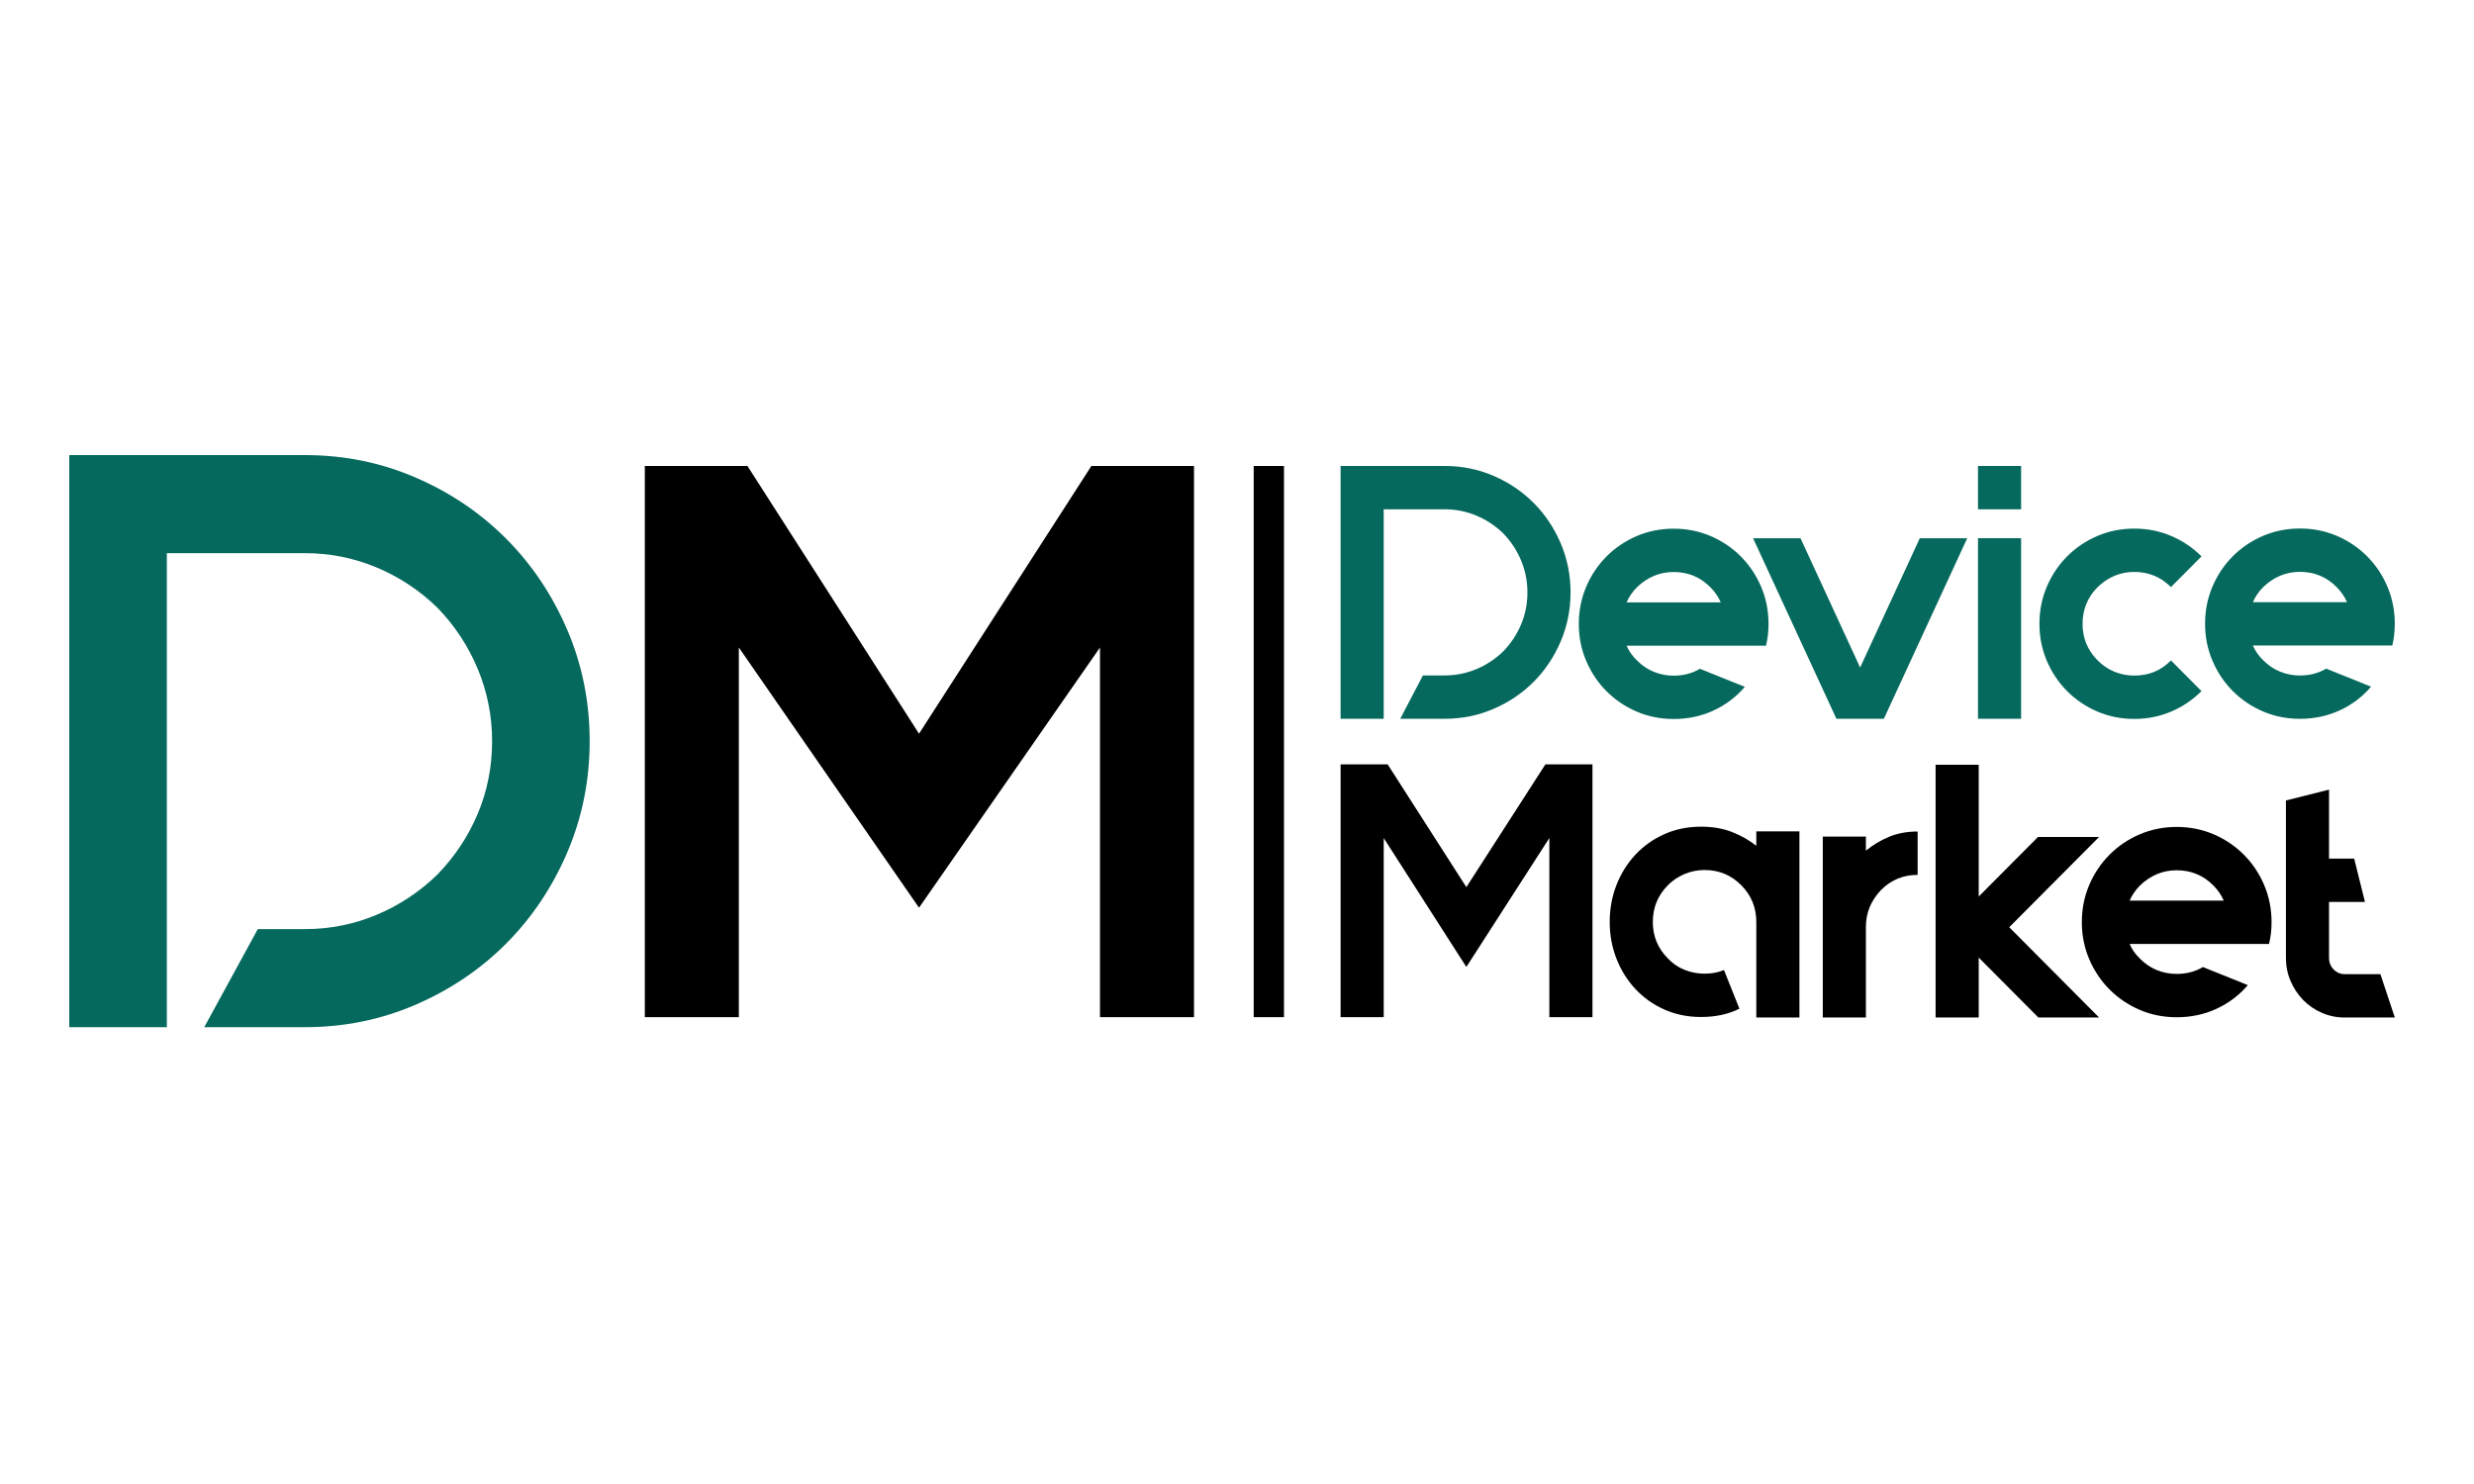
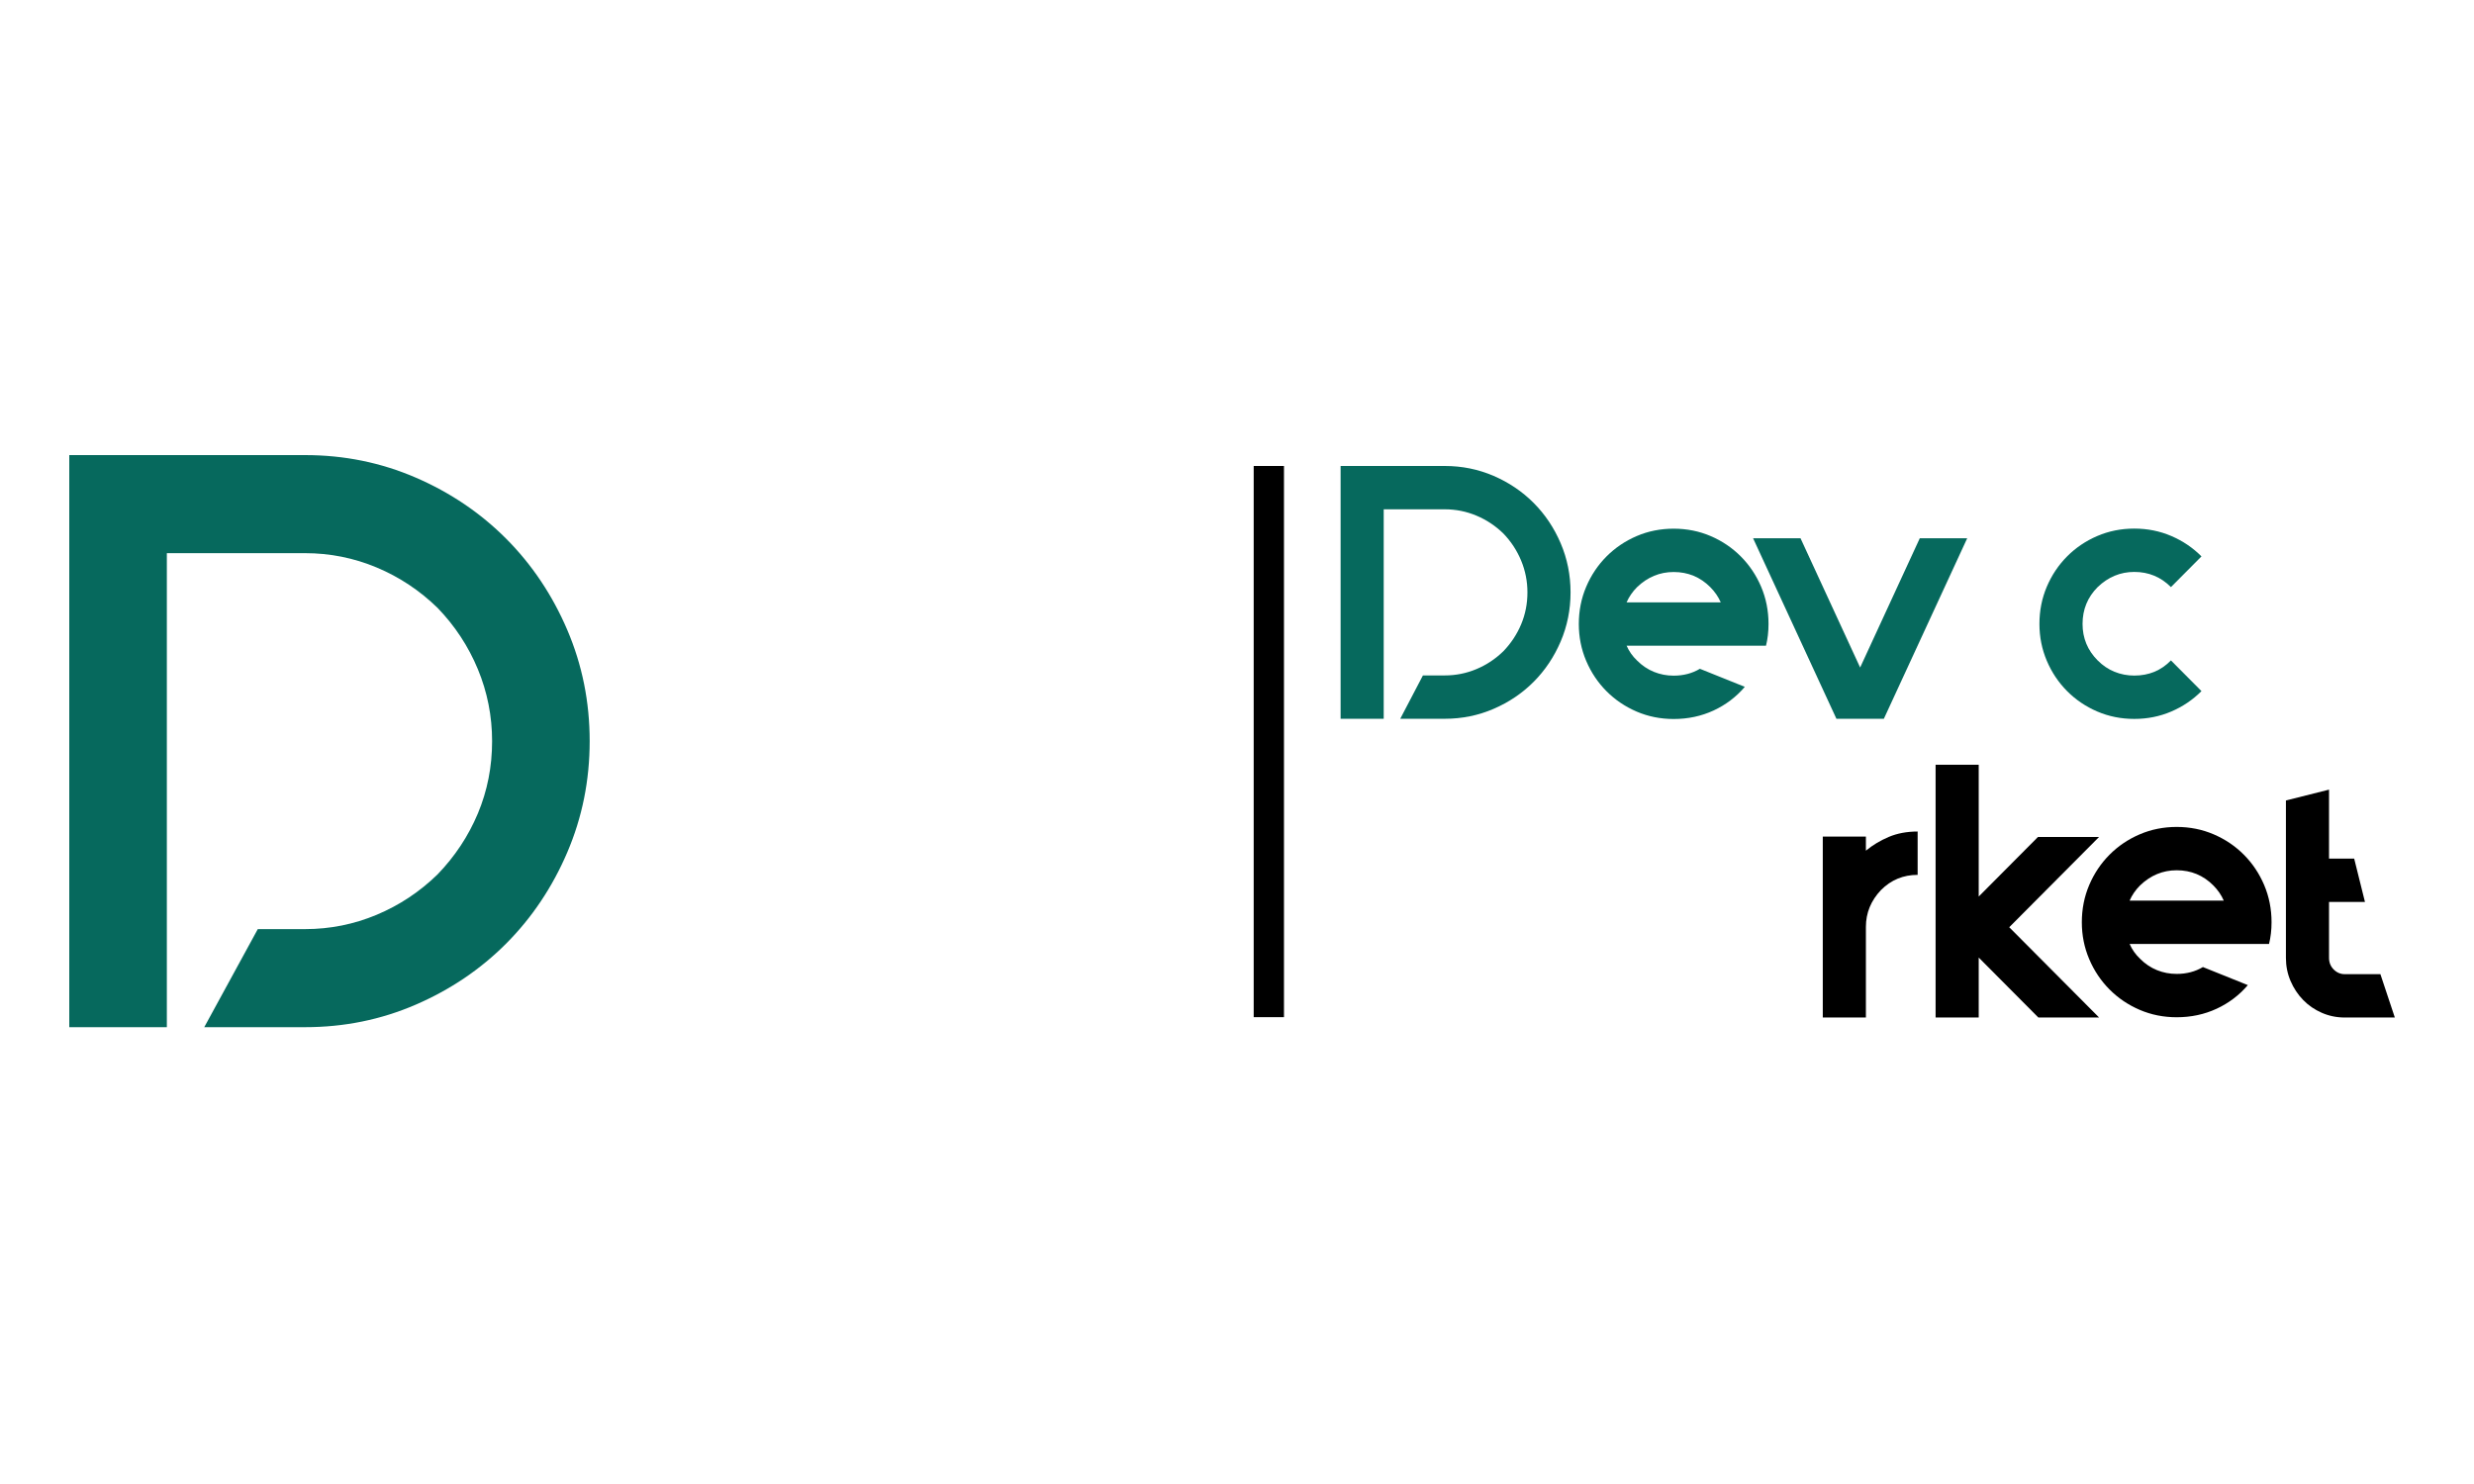
<svg xmlns="http://www.w3.org/2000/svg" width="250" height="150" viewBox="0 0 250 150" fill="none">
  <g clip-path="url(#clip0_2674_495)">
    <path fill-rule="evenodd" clip-rule="evenodd" d="M150.935 48.103C152.485 48.773 153.834 49.686 154.984 50.841C156.133 51.997 157.041 53.354 157.707 54.911C158.373 56.469 158.706 58.123 158.706 59.876C158.706 61.628 158.373 63.283 157.707 64.84C157.041 66.397 156.133 67.754 154.984 68.91C153.834 70.066 152.485 70.978 150.935 71.647C149.386 72.317 147.741 72.652 145.998 72.652H141.496L143.787 68.271H145.998C147.111 68.271 148.176 68.059 149.193 67.632C150.21 67.207 151.117 66.605 151.916 65.826C152.69 65.022 153.289 64.116 153.713 63.106C154.136 62.097 154.348 61.02 154.348 59.876C154.348 58.756 154.136 57.686 153.713 56.663C153.289 55.642 152.69 54.728 151.916 53.925C151.117 53.147 150.21 52.545 149.193 52.119C148.176 51.693 147.111 51.48 145.998 51.48H139.825V62.066V68.271V72.652H135.469V47.1H145.998C147.741 47.1 149.386 47.435 150.935 48.103Z" fill="#06695D" />
    <path fill-rule="evenodd" clip-rule="evenodd" d="M169.126 65.264H164.369C164.612 65.825 164.962 66.323 165.422 66.761C165.931 67.272 166.499 67.655 167.129 67.911C167.758 68.166 168.423 68.294 169.126 68.294V72.675C167.794 72.675 166.548 72.424 165.386 71.926C164.225 71.427 163.208 70.74 162.336 69.864C161.465 68.988 160.781 67.966 160.285 66.798C159.789 65.63 159.541 64.388 159.541 63.074C159.541 61.736 159.789 60.483 160.285 59.315C160.781 58.147 161.465 57.124 162.336 56.248C163.208 55.372 164.225 54.685 165.386 54.186C166.548 53.688 167.794 53.438 169.126 53.438V57.818C167.722 57.818 166.487 58.329 165.422 59.351C164.962 59.814 164.612 60.325 164.369 60.884H169.126V65.264ZM169.126 68.294H169.126C170.118 68.294 171.002 68.063 171.776 67.6L176.315 69.425C175.444 70.448 174.39 71.245 173.156 71.817C171.922 72.388 170.579 72.675 169.126 72.675H169.126V68.294ZM173.882 65.264H169.126V60.884H173.882C173.64 60.325 173.289 59.814 172.83 59.351C171.813 58.329 170.579 57.818 169.126 57.818H169.126V53.438H169.126C170.457 53.438 171.704 53.688 172.866 54.186C174.028 54.685 175.045 55.372 175.915 56.248C176.787 57.124 177.47 58.147 177.967 59.315C178.463 60.483 178.711 61.736 178.711 63.074C178.711 63.853 178.626 64.583 178.457 65.264H173.882Z" fill="#06695D" />
    <path fill-rule="evenodd" clip-rule="evenodd" d="M198.789 54.404L190.365 72.655H185.573L177.15 54.404H181.943L187.969 67.472L193.997 54.404H198.789Z" fill="#06695D" />
-     <path fill-rule="evenodd" clip-rule="evenodd" d="M199.878 72.651V54.4H204.235V72.651H199.878ZM199.878 47.099H204.235V51.48H199.878V47.099Z" fill="#06695D" />
    <path fill-rule="evenodd" clip-rule="evenodd" d="M222.461 69.856C221.591 70.732 220.574 71.42 219.412 71.918C218.25 72.416 217.003 72.666 215.672 72.666C214.34 72.666 213.094 72.416 211.932 71.918C210.771 71.42 209.754 70.732 208.882 69.856C208.011 68.979 207.326 67.957 206.831 66.789C206.335 65.621 206.087 64.38 206.087 63.066C206.087 61.728 206.335 60.474 206.831 59.306C207.326 58.138 208.011 57.116 208.882 56.24C209.754 55.364 210.771 54.677 211.932 54.178C213.094 53.679 214.34 53.429 215.672 53.429C217.003 53.429 218.25 53.679 219.412 54.178C220.574 54.677 221.591 55.364 222.461 56.24L219.376 59.343C218.359 58.321 217.124 57.809 215.672 57.809C214.268 57.809 213.034 58.321 211.969 59.343C210.952 60.365 210.444 61.606 210.444 63.066C210.444 64.502 210.952 65.731 211.969 66.753C212.477 67.264 213.045 67.647 213.675 67.903C214.305 68.158 214.97 68.286 215.672 68.286C217.148 68.286 218.383 67.775 219.376 66.753L222.461 69.856Z" fill="#06695D" />
-     <path fill-rule="evenodd" clip-rule="evenodd" d="M232.41 57.801C231.006 57.801 229.772 58.312 228.707 59.334C228.247 59.797 227.895 60.307 227.653 60.867H237.167C236.924 60.307 236.573 59.797 236.114 59.334C235.097 58.312 233.862 57.801 232.41 57.801ZM237.167 65.247H227.653C227.895 65.808 228.247 66.306 228.707 66.744C229.215 67.255 229.783 67.638 230.414 67.894C231.042 68.149 231.708 68.277 232.41 68.277C233.402 68.277 234.286 68.046 235.061 67.584L239.599 69.408C238.727 70.431 237.675 71.228 236.44 71.799C235.206 72.371 233.862 72.657 232.41 72.657C231.079 72.657 229.832 72.408 228.67 71.909C227.509 71.41 226.492 70.723 225.62 69.847C224.749 68.97 224.065 67.949 223.569 66.781C223.072 65.613 222.825 64.372 222.825 63.057C222.825 61.719 223.072 60.466 223.569 59.298C224.065 58.13 224.749 57.108 225.62 56.231C226.492 55.355 227.509 54.668 228.67 54.169C229.832 53.67 231.079 53.42 232.41 53.42C233.742 53.42 234.988 53.67 236.15 54.169C237.312 54.668 238.328 55.355 239.199 56.231C240.071 57.108 240.755 58.13 241.251 59.298C241.746 60.466 241.995 61.719 241.995 63.057C241.995 63.837 241.91 64.566 241.741 65.247H237.167Z" fill="#06695D" />
-     <path fill-rule="evenodd" clip-rule="evenodd" d="M160.92 77.26V102.812H156.563V84.707L148.176 97.738L139.825 84.707V102.812H135.469V77.26H140.224L148.176 89.671L156.164 77.26H160.92Z" fill="black" />
-     <path fill-rule="evenodd" clip-rule="evenodd" d="M120.655 47.1V102.811H111.155V65.448L92.868 91.749L74.66 65.448V102.811H65.16V47.1H75.53L92.868 74.16L110.285 47.1H120.655Z" fill="black" />
-     <path fill-rule="evenodd" clip-rule="evenodd" d="M181.834 84.034V102.848H177.477V93.196C177.477 91.736 176.969 90.495 175.952 89.473C174.935 88.451 173.701 87.939 172.248 87.939C171.546 87.939 170.874 88.074 170.233 88.341C169.591 88.609 169.029 88.987 168.545 89.473C167.528 90.495 167.02 91.736 167.02 93.196C167.02 94.632 167.528 95.861 168.545 96.883C169.029 97.394 169.591 97.778 170.233 98.033C170.874 98.288 171.546 98.416 172.248 98.416C172.975 98.416 173.628 98.295 174.209 98.051L175.77 101.956C174.657 102.516 173.362 102.796 171.885 102.796C170.554 102.796 169.326 102.547 168.2 102.048C167.075 101.549 166.1 100.862 165.278 99.986C164.454 99.11 163.812 98.087 163.353 96.919C162.893 95.751 162.663 94.51 162.663 93.196C162.663 91.858 162.893 90.604 163.353 89.436C163.812 88.269 164.454 87.246 165.278 86.37C166.1 85.494 167.075 84.806 168.2 84.308C169.326 83.809 170.554 83.559 171.885 83.559C173.071 83.559 174.124 83.742 175.044 84.107C175.964 84.472 176.774 84.934 177.477 85.494V84.034H181.834Z" fill="black" />
    <path fill-rule="evenodd" clip-rule="evenodd" d="M190.856 84.597C191.715 84.232 192.69 84.049 193.779 84.049V88.43C192.327 88.43 191.092 88.941 190.076 89.963C189.06 91.034 188.551 92.275 188.551 93.686V102.848H184.194V93.686V84.56H188.551V85.984C189.228 85.425 189.996 84.962 190.856 84.597Z" fill="black" />
    <path fill-rule="evenodd" clip-rule="evenodd" d="M203.036 93.723L212.114 102.848H205.978L199.951 96.789V102.848H195.594V77.297H199.951V90.62L205.942 84.597H212.114L203.036 93.723Z" fill="black" />
    <path fill-rule="evenodd" clip-rule="evenodd" d="M219.956 95.411H215.2C215.442 95.971 215.793 96.47 216.253 96.908C216.762 97.419 217.33 97.803 217.96 98.058C218.589 98.314 219.254 98.441 219.956 98.441V102.822C218.625 102.822 217.379 102.571 216.217 102.073C215.055 101.574 214.038 100.887 213.167 100.011C212.296 99.135 211.611 98.113 211.116 96.945C210.619 95.777 210.371 94.536 210.371 93.222C210.371 91.883 210.619 90.629 211.116 89.461C211.611 88.294 212.296 87.271 213.167 86.395C214.038 85.519 215.055 84.832 216.217 84.334C217.379 83.835 218.625 83.585 219.956 83.585V87.965C218.552 87.965 217.318 88.476 216.253 89.498C215.793 89.961 215.442 90.472 215.2 91.031H219.956V95.411ZM219.956 98.441C220.949 98.441 221.832 98.21 222.607 97.748L227.146 99.573C226.274 100.595 225.221 101.392 223.987 101.963C222.753 102.535 221.409 102.822 219.956 102.822V98.441ZM224.713 95.411H219.956V91.031H224.713C224.47 90.472 224.12 89.961 223.66 89.498C222.643 88.476 221.409 87.965 219.956 87.965V83.585C221.287 83.585 222.534 83.835 223.696 84.334C224.858 84.832 225.875 85.519 226.746 86.395C227.617 87.271 228.301 88.294 228.798 89.461C229.293 90.629 229.542 91.883 229.542 93.222C229.542 94 229.456 94.73 229.288 95.411H224.713Z" fill="black" />
    <path fill-rule="evenodd" clip-rule="evenodd" d="M242 102.849H236.948C236.125 102.849 235.351 102.691 234.625 102.374C233.898 102.058 233.268 101.625 232.737 101.078C232.204 100.531 231.78 99.892 231.466 99.162C231.151 98.432 230.994 97.653 230.994 96.825V80.91L235.351 79.815V86.787H237.893L238.982 91.167H235.351V96.825C235.351 97.288 235.508 97.677 235.823 97.994C236.137 98.31 236.512 98.468 236.948 98.468H240.542L242 102.849Z" fill="black" />
    <path fill-rule="evenodd" clip-rule="evenodd" d="M42.003 48.272C45.508 49.787 48.562 51.852 51.165 54.468C53.765 57.083 55.82 60.154 57.327 63.678C58.833 67.203 59.587 70.947 59.587 74.912C59.587 78.877 58.833 82.623 57.327 86.147C55.82 89.672 53.765 92.742 51.165 95.358C48.562 97.973 45.508 100.039 42.003 101.552C38.497 103.068 34.772 103.825 30.828 103.825H20.64L26.05 93.912H30.828C33.347 93.912 35.758 93.43 38.059 92.466C40.36 91.503 42.413 90.14 44.221 88.377C45.974 86.56 47.33 84.509 48.289 82.223C49.246 79.938 49.727 77.502 49.727 74.912C49.727 72.38 49.246 69.956 48.289 67.643C47.33 65.33 45.974 63.265 44.221 61.448C42.413 59.686 40.36 58.323 38.059 57.359C35.758 56.396 33.347 55.913 30.828 55.913H16.86V79.868V93.912V103.825H7V46H30.828C34.772 46 38.497 46.758 42.003 48.272Z" fill="#06695D" />
    <path fill-rule="evenodd" clip-rule="evenodd" d="M129.747 102.813H126.687V47.1H129.747V102.813Z" fill="black" />
  </g>
  <defs>
    <clipPath id="clip0_2674_495">
      <rect width="235" height="58" fill="white" transform="translate(7 46)" />
    </clipPath>
  </defs>
</svg>